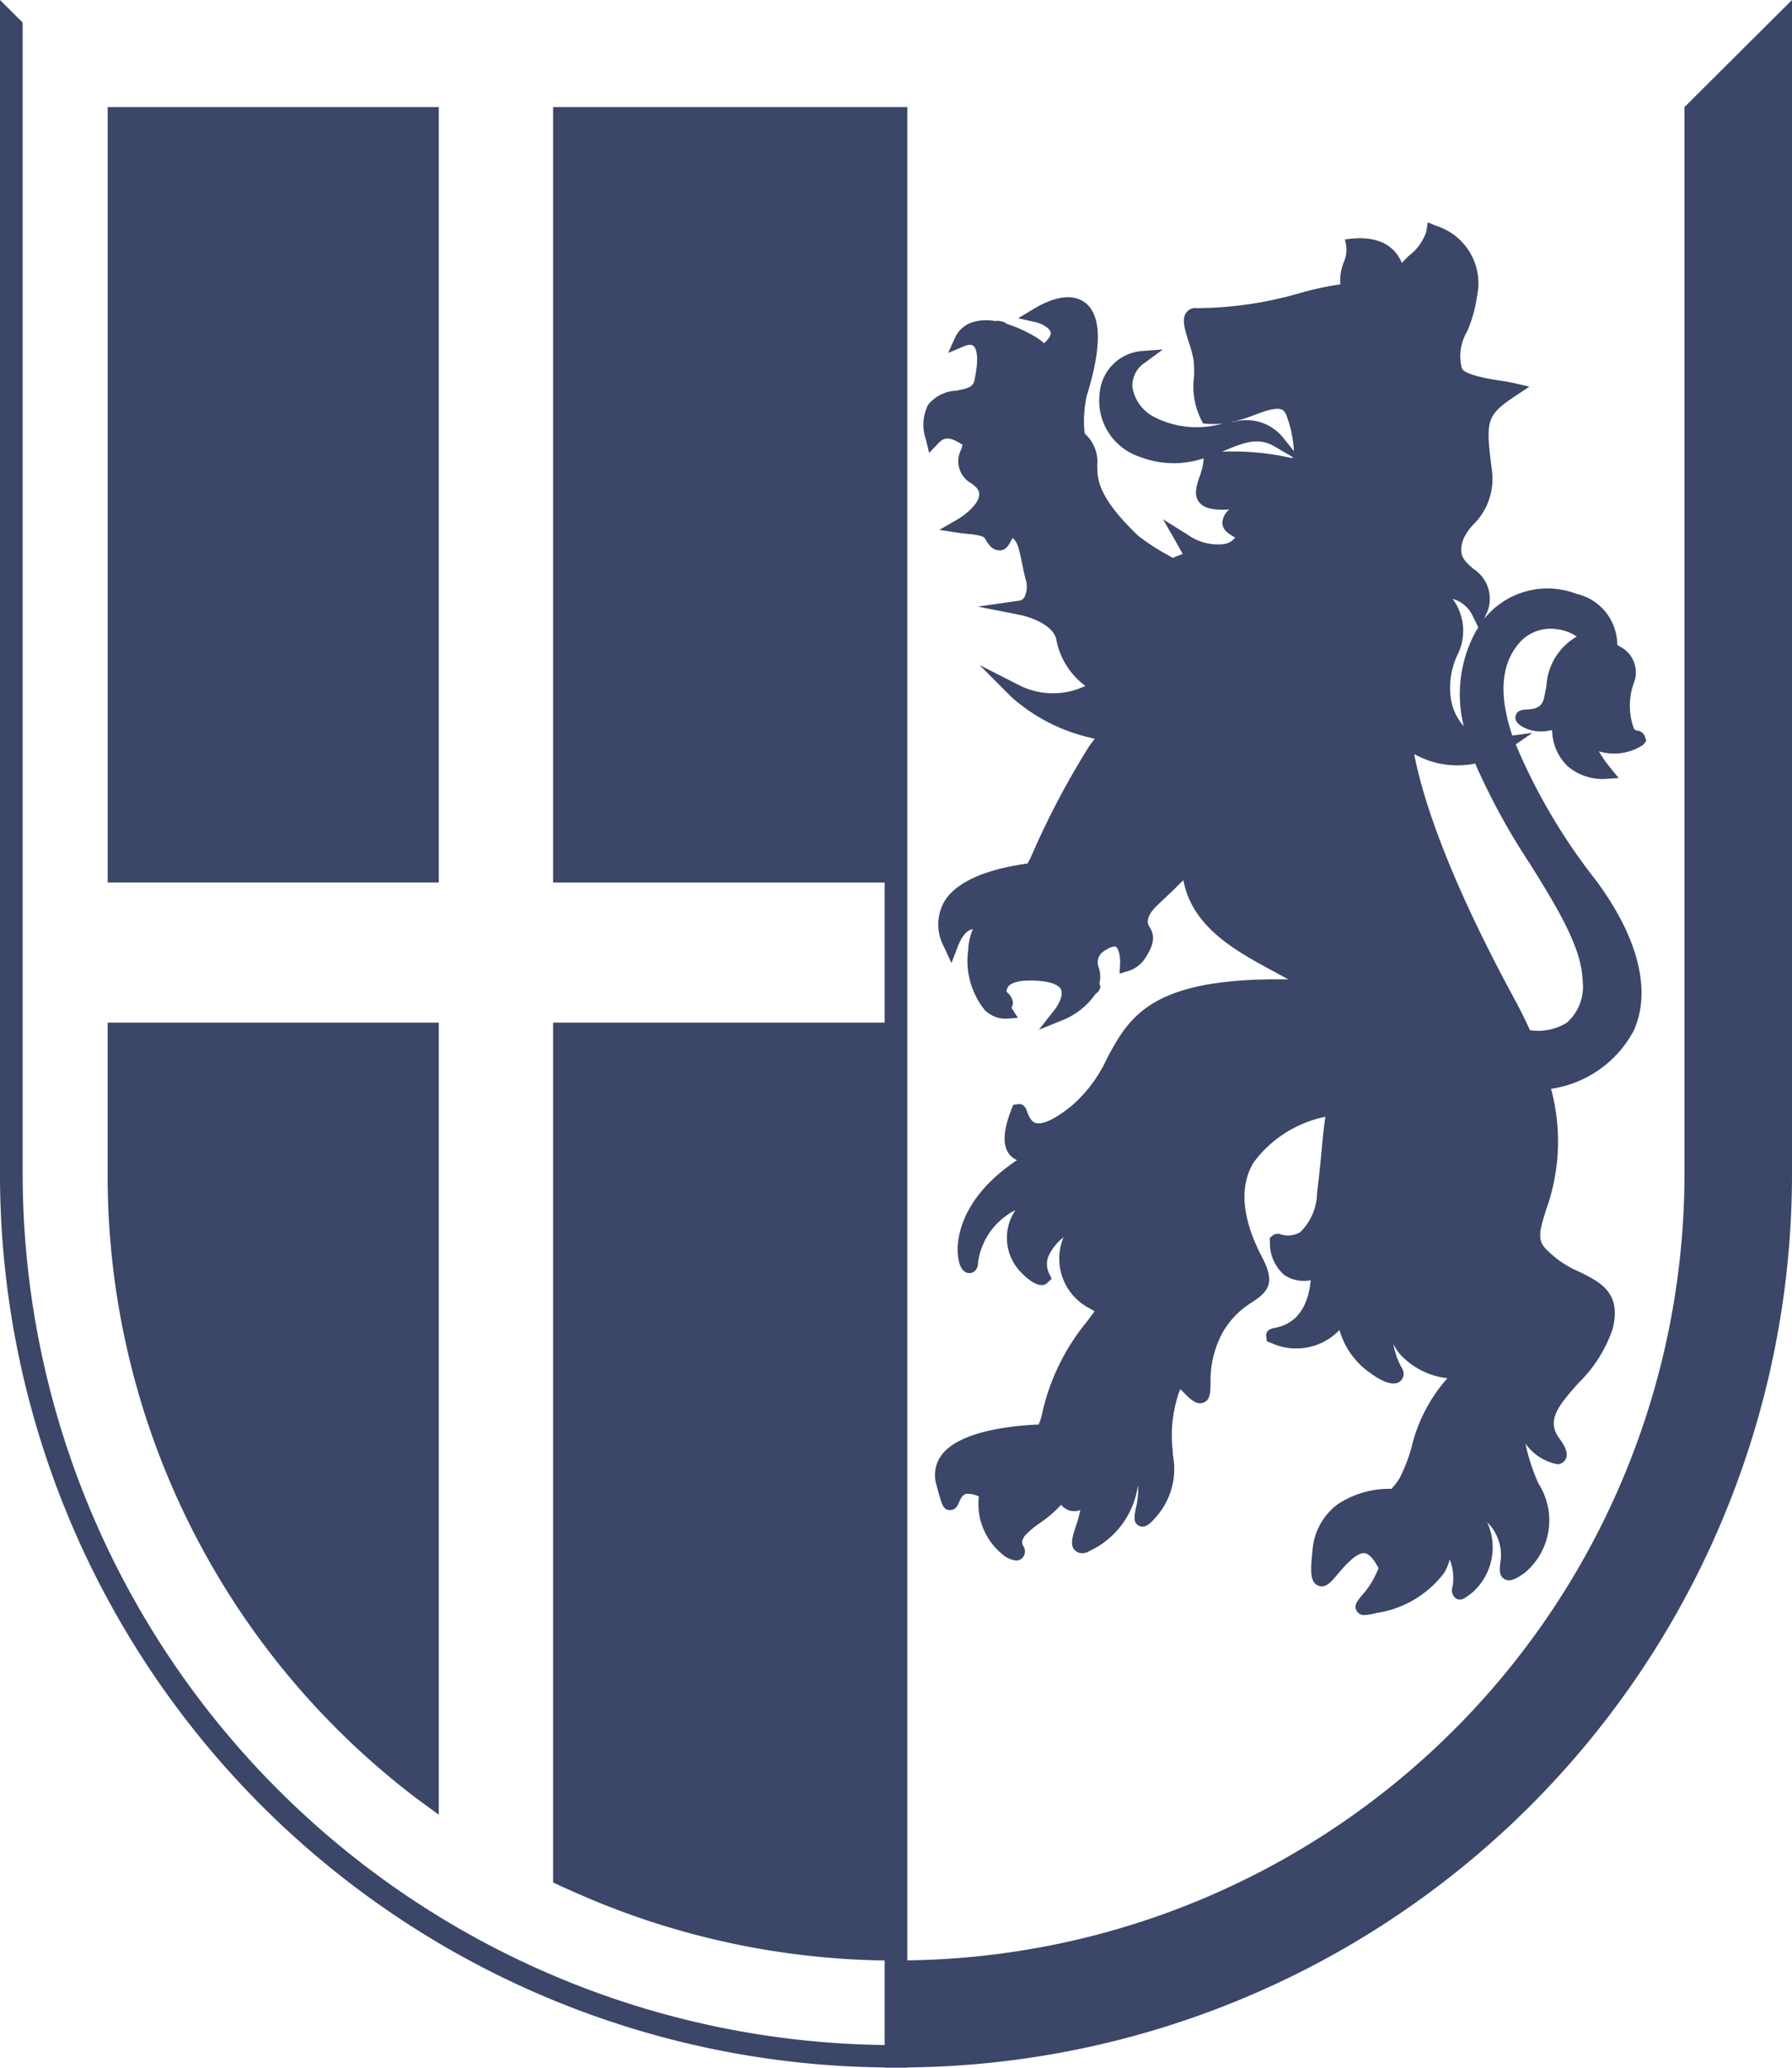
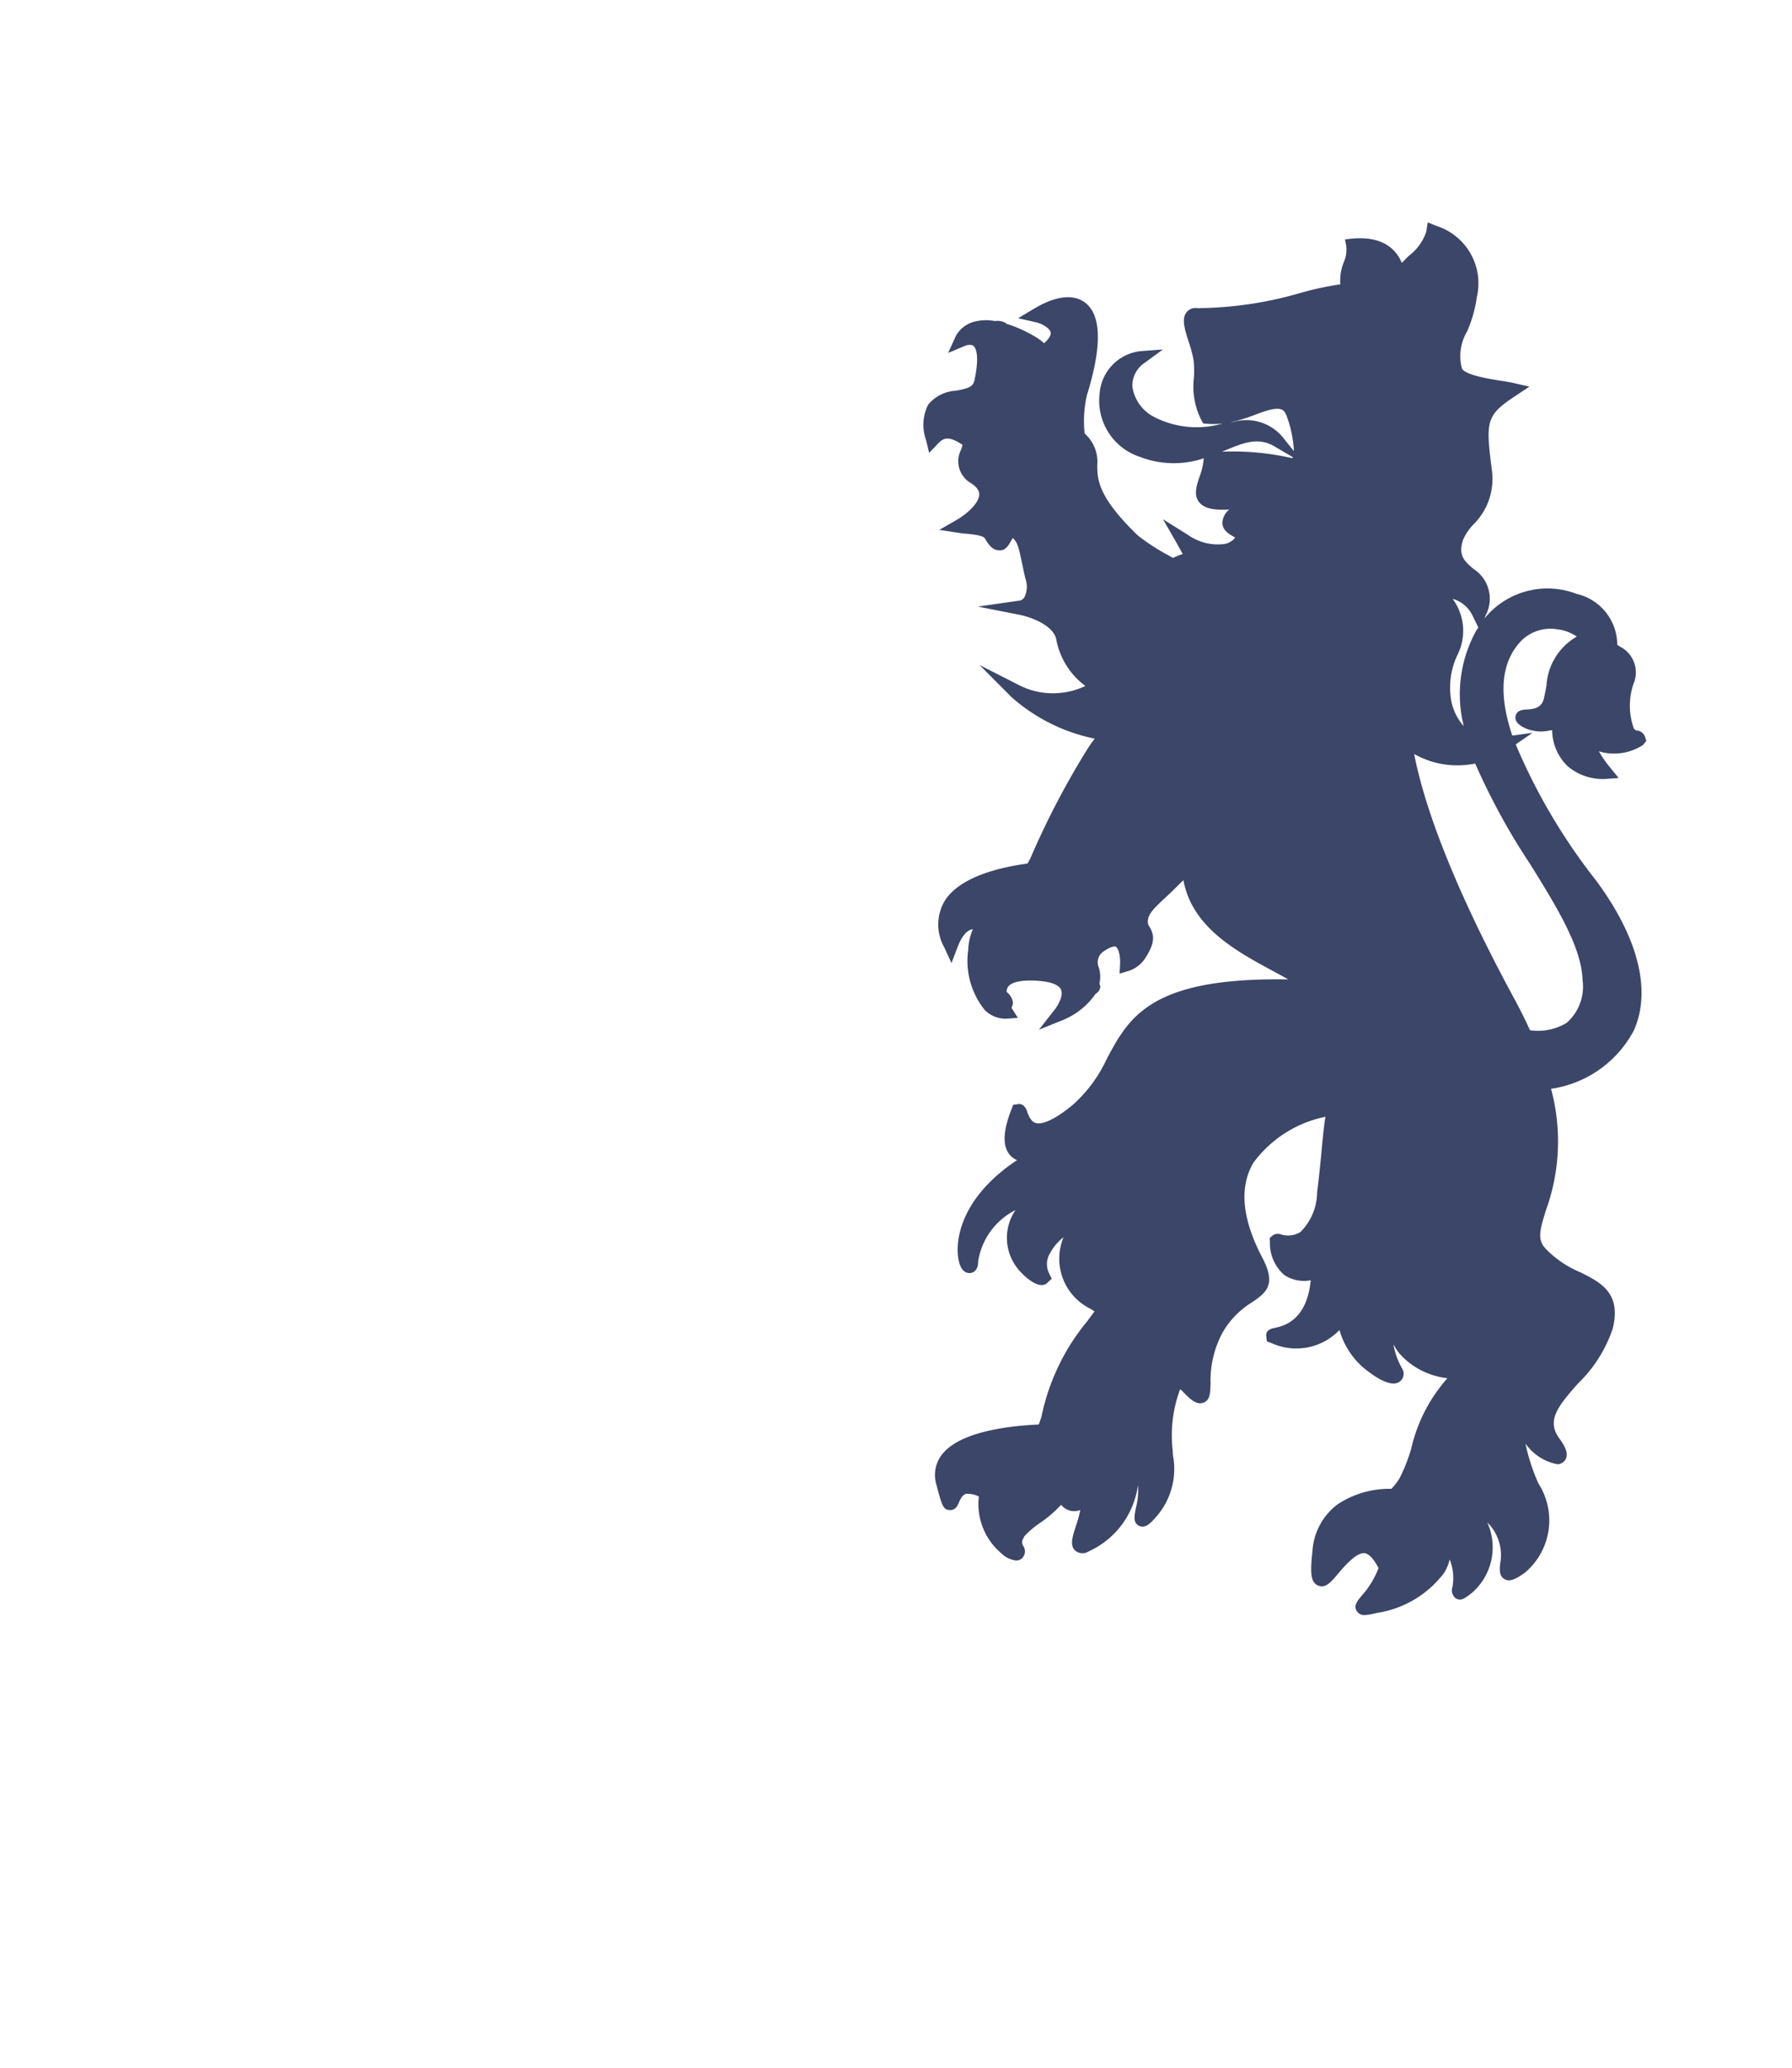
<svg xmlns="http://www.w3.org/2000/svg" viewBox="0 0 65 75">
  <g fill="#3b4668" data-name="Gruppe 130738">
-     <path d="M3.905 42.665v-5.574h12.01V65.82q-.416-.3-.822-.6A28.355 28.355 0 0 1 3.905 42.665Zm12.011-38.78H3.906V32.01h12.01ZM65 0l-3.9 3.884v38.781a28.549 28.549 0 0 1-28.19 28.441V3.885H20.062v28.126h12.027v5.081H20.062V68.28c.271.131.547.251.822.373a28.548 28.548 0 0 0 11.205 2.457v3.066A31.627 31.627 0 0 1 .822 42.666V.818L0 0v42.665A32.41 32.41 0 0 0 32.089 74.99V75h.822v-.01A32.41 32.41 0 0 0 65 42.665V0Z" data-name="Pfad 157571" />
    <path d="m59.579 27.041.137-.17-.051-.154a.344.344 0 0 0-.31-.221.166.166 0 0 1-.092-.076 2.424 2.424 0 0 1 .021-1.705 1.049 1.049 0 0 0-.533-1.266l-.09-.062a1.9 1.9 0 0 0-1.475-1.846 2.944 2.944 0 0 0-3.347.9l.055-.134a1.283 1.283 0 0 0-.455-1.676c-.334-.294-.555-.488-.37-1.051a1.876 1.876 0 0 1 .364-.545 2.327 2.327 0 0 0 .683-1.968c-.232-1.8-.223-1.992.852-2.706l.507-.337-.594-.136a7.296 7.296 0 0 0-.438-.077c-.391-.061-1.31-.206-1.417-.45a1.749 1.749 0 0 1 .19-1.34 4.756 4.756 0 0 0 .352-1.242 2.187 2.187 0 0 0-1.472-2.587l-.309-.125-.05.328a1.8 1.8 0 0 1-.624.874c-.094.09-.182.179-.265.269-.2-.482-.679-1-1.853-.877l-.209.022.038.2a1.092 1.092 0 0 1-.084.631 1.81 1.81 0 0 0-.123.8 11.053 11.053 0 0 0-1.449.312 13.639 13.639 0 0 1-3.744.551.407.407 0 0 0-.383.147c-.191.237-.071.613.08 1.09a4.281 4.281 0 0 1 .174.656 3.743 3.743 0 0 1 .01.638 2.677 2.677 0 0 0 .269 1.525l.068.128.145.01a2.989 2.989 0 0 0 .561-.01 3.365 3.365 0 0 1-2.475-.232 1.473 1.473 0 0 1-.8-1.111 1 1 0 0 1 .463-.869l.644-.473-.8.06a1.67 1.67 0 0 0-1.492 1.519 2.147 2.147 0 0 0 1.471 2.321 3.4 3.4 0 0 0 2.3.048v.027a2.271 2.271 0 0 1-.149.64c-.111.333-.226.678 0 .942.175.2.494.282 1.079.247a.675.675 0 0 0-.251.475c0 .275.235.409.389.5l.076.045a.651.651 0 0 1-.385.232 1.889 1.889 0 0 1-1.344-.341l-.889-.555.521.906c.052.091.1.187.157.285l.038.069a2.682 2.682 0 0 0-.356.142l-.176-.1a8.007 8.007 0 0 1-1.089-.708c-1.472-1.415-1.477-2.051-1.48-2.562a1.368 1.368 0 0 0-.458-1.145 4.166 4.166 0 0 1 .084-1.392c.547-1.765.527-2.892-.06-3.348-.3-.232-.866-.381-1.877.225l-.56.335.637.144c.237.054.512.215.543.37.02.1-.067.241-.238.393a1.917 1.917 0 0 0-.338-.246 4.893 4.893 0 0 0-1.038-.464c-.006-.006 0-.016-.009-.021a.629.629 0 0 0-.4-.074 1.724 1.724 0 0 0-.768.029 1.061 1.061 0 0 0-.65.519l-.276.608.62-.26s.194-.079.3.008c.06.05.241.288.032 1.253-.051.232-.234.289-.668.37a1.389 1.389 0 0 0-1.009.506 1.628 1.628 0 0 0-.078 1.28l.113.469.334-.349c.2-.212.4-.262.878.058-.01.046-.032.114-.047.164a.913.913 0 0 0 .323 1.207c.221.134.331.277.329.424 0 .333-.494.738-.8.916l-.648.373.74.112c.072.011.156.02.247.028.2.019.608.059.669.171.11.2.267.428.509.429.245.028.363-.21.45-.364.013-.024.03-.055.048-.082.171.15.217.333.327.865.035.169.076.365.13.595a.889.889 0 0 1-.03.684.289.289 0 0 1-.158.124l-1.534.22 1.521.3c.34.066 1.243.361 1.329.92a2.717 2.717 0 0 0 1.05 1.658 2.715 2.715 0 0 1-2.371-.011l-1.468-.748 1.161 1.165a6.476 6.476 0 0 0 3.019 1.506 8.913 8.913 0 0 0-.212.289 29.824 29.824 0 0 0-2.12 4.042c-.033.075-.073.133-.109.2-1.023.138-2.451.482-3 1.349a1.691 1.691 0 0 0-.019 1.69l.262.57.224-.586c.15-.393.349-.625.546-.638h.006a1.979 1.979 0 0 0-.166.731 2.848 2.848 0 0 0 .593 2.192 1.065 1.065 0 0 0 .768.32l.437-.031-.232-.369a.373.373 0 0 0 .051-.213.609.609 0 0 0-.227-.359.35.35 0 0 1 .043-.172c.125-.2.553-.28 1.178-.225.413.039.681.15.752.313.1.222-.121.579-.2.687l-.6.768.9-.364a2.679 2.679 0 0 0 1.154-.937.37.37 0 0 0 .172-.235.226.226 0 0 0-.034-.128 1.116 1.116 0 0 0-.018-.584.472.472 0 0 1 .182-.6c.238-.164.384-.19.435-.159.1.057.165.361.153.6l-.018.372.357-.108a1.13 1.13 0 0 0 .579-.464c.387-.6.3-.861.151-1.121a.321.321 0 0 1-.063-.232c.034-.257.2-.425.617-.813.156-.147.337-.317.543-.527.045-.046.086-.08.13-.122.313 1.673 1.831 2.53 3.226 3.28.2.106.388.211.578.317-4.968-.081-5.762 1.347-6.572 2.859a5.121 5.121 0 0 1-1.23 1.678c-.819.683-1.207.716-1.361.671s-.244-.227-.307-.407c-.036-.1-.1-.279-.3-.282l-.208.031-.066.17c-.361.92-.322 1.522.114 1.788a.718.718 0 0 0 .092.047c-2.227 1.481-2.278 3.189-2.081 3.771.111.329.314.334.4.322.1-.016.271-.094.271-.428a2.518 2.518 0 0 1 1.354-1.854 1.783 1.783 0 0 0 .145 2.2c.006.007.609.708.973.472l.194-.181-.1-.207a.761.761 0 0 1 .038-.717 1.855 1.855 0 0 1 .492-.581 2.024 2.024 0 0 0 .967 2.59c.05.03.111.068.155.1l-.266.361a7.92 7.92 0 0 0-1.65 3.427 2.713 2.713 0 0 1-.107.315c-1.028.044-2.843.245-3.5 1.078a1.206 1.206 0 0 0-.213 1.094c.2.755.24.912.478.931.222.012.3-.173.34-.274.068-.155.136-.286.273-.318a.947.947 0 0 1 .452.1 2.336 2.336 0 0 0 .831 2.075.9.9 0 0 0 .521.246.314.314 0 0 0 .2-.068.347.347 0 0 0 .054-.464.256.256 0 0 1-.028-.2c.024-.045.048-.1.073-.149a3.139 3.139 0 0 1 .56-.476 4.536 4.536 0 0 0 .773-.663.6.6 0 0 0 .687.191h.006a3.763 3.763 0 0 1-.148.548c-.139.431-.241.742-.026.929a.416.416 0 0 0 .482.021 3.09 3.09 0 0 0 1.778-2.354c0-.012.006-.025.009-.039a2.6 2.6 0 0 1-.074.807c-.061.308-.11.551.115.66s.425-.108.594-.3a2.625 2.625 0 0 0 .635-2.244l-.018-.247a4.793 4.793 0 0 1 .273-2.158.27.27 0 0 1 .1.079c.287.3.507.494.751.4s.246-.347.256-.7a3.654 3.654 0 0 1 .443-1.853 3.1 3.1 0 0 1 1.066-1.089c.56-.375.864-.671.365-1.621-.734-1.4-.842-2.558-.318-3.44a4.3 4.3 0 0 1 2.611-1.664c-.054.329-.087.662-.127 1.094s-.087.937-.175 1.642a2.058 2.058 0 0 1-.607 1.445.862.862 0 0 1-.706.085.32.32 0 0 0-.306.043l-.1.087.007.131a1.53 1.53 0 0 0 .519 1.21 1.288 1.288 0 0 0 .961.192c-.142 1.489-1.018 1.669-1.318 1.731-.093.019-.288.059-.3.264l.026.221.184.07a2.165 2.165 0 0 0 2.451-.482 2.816 2.816 0 0 0 1.11 1.554c.273.205.776.517 1.062.328a.355.355 0 0 0 .139-.4l-.034-.078a2.679 2.679 0 0 1-.322-.89 2.027 2.027 0 0 0 .224.345 2.729 2.729 0 0 0 1.737.89 5.778 5.778 0 0 0-1.31 2.537 6.042 6.042 0 0 1-.431 1.1 2.345 2.345 0 0 1-.292.376 3.4 3.4 0 0 0-1.953.563 2.293 2.293 0 0 0-.908 1.673c-.085.785-.077 1.154.2 1.27s.468-.122.744-.448c.263-.31.674-.773.963-.722.1.019.281.136.487.539a3.2 3.2 0 0 1-.606.995c-.165.2-.306.368-.182.565a.311.311 0 0 0 .288.142 1.839 1.839 0 0 0 .409-.071 3.769 3.769 0 0 0 2.473-1.46 1.745 1.745 0 0 0 .2-.485 1.822 1.822 0 0 1 .1 1 .362.362 0 0 0 .126.414c.184.107.321 0 .595-.214a2.186 2.186 0 0 0 .54-2.547 1.661 1.661 0 0 1 .469 1.5c-.02.231-.039.448.16.562s.434-.02.73-.229a2.476 2.476 0 0 0 .5-3.239 6.952 6.952 0 0 1-.472-1.45 1.837 1.837 0 0 0 1.163.75.346.346 0 0 0 .3-.194c.085-.181.016-.4-.231-.738-.475-.646-.073-1.156.677-2a4.974 4.974 0 0 0 1.253-1.977c.33-1.3-.431-1.685-1.169-2.053a3.726 3.726 0 0 1-1.291-.889c-.271-.318-.182-.652.047-1.38a7.322 7.322 0 0 0 .179-4.387 4.056 4.056 0 0 0 3-2.11c.652-1.446.164-3.384-1.375-5.456a21.4 21.4 0 0 1-2.906-4.926l.607-.42-.732.1c-.508-1.513-.41-2.653.311-3.424a1.5 1.5 0 0 1 1.322-.431 1.56 1.56 0 0 1 .707.264 2.2 2.2 0 0 0-1.1 1.779c-.026.147-.055.3-.094.467-.082.34-.34.384-.644.4-.122.008-.328.022-.38.227s.135.329.247.4a1.407 1.407 0 0 0 .984.133l.093-.012a1.84 1.84 0 0 0 .565 1.31 1.964 1.964 0 0 0 1.347.461l.5-.034-.317-.391a4.3 4.3 0 0 1-.4-.578 1.909 1.909 0 0 0 1.578-.217Zm-12.7-10.42a9.6 9.6 0 0 0-2.556-.237l.106-.043c.671-.279 1.2-.5 1.795-.152l.668.393c-.006.009-.006.034-.013.04Zm-.357-.771a1.711 1.711 0 0 0-1.778-.546l-.12.019a6.721 6.721 0 0 0 .955-.3c.284-.105.711-.262.918-.165.027.013.111.053.175.236a4.233 4.233 0 0 1 .261 1.27Zm6.162 5.869a1.142 1.142 0 0 1 .727.608l.212.434c-.034.054-.073.1-.1.155a4.77 4.77 0 0 0-.429 3.423 1.931 1.931 0 0 1-.474-1.048 2.79 2.79 0 0 1 .231-1.507 1.95 1.95 0 0 0-.163-2.066Zm2.788 9.575c.979 1.575 1.9 3.063 1.931 4.254a1.743 1.743 0 0 1-.578 1.553 2 2 0 0 1-1.329.267c-.158-.346-.331-.7-.536-1.081-2.461-4.532-3.352-7.322-3.665-8.937a3.371 3.371 0 0 0 .837.328 3.292 3.292 0 0 0 1.377.018 24.172 24.172 0 0 0 1.962 3.6" data-name="Pfad 157572" />
  </g>
</svg>